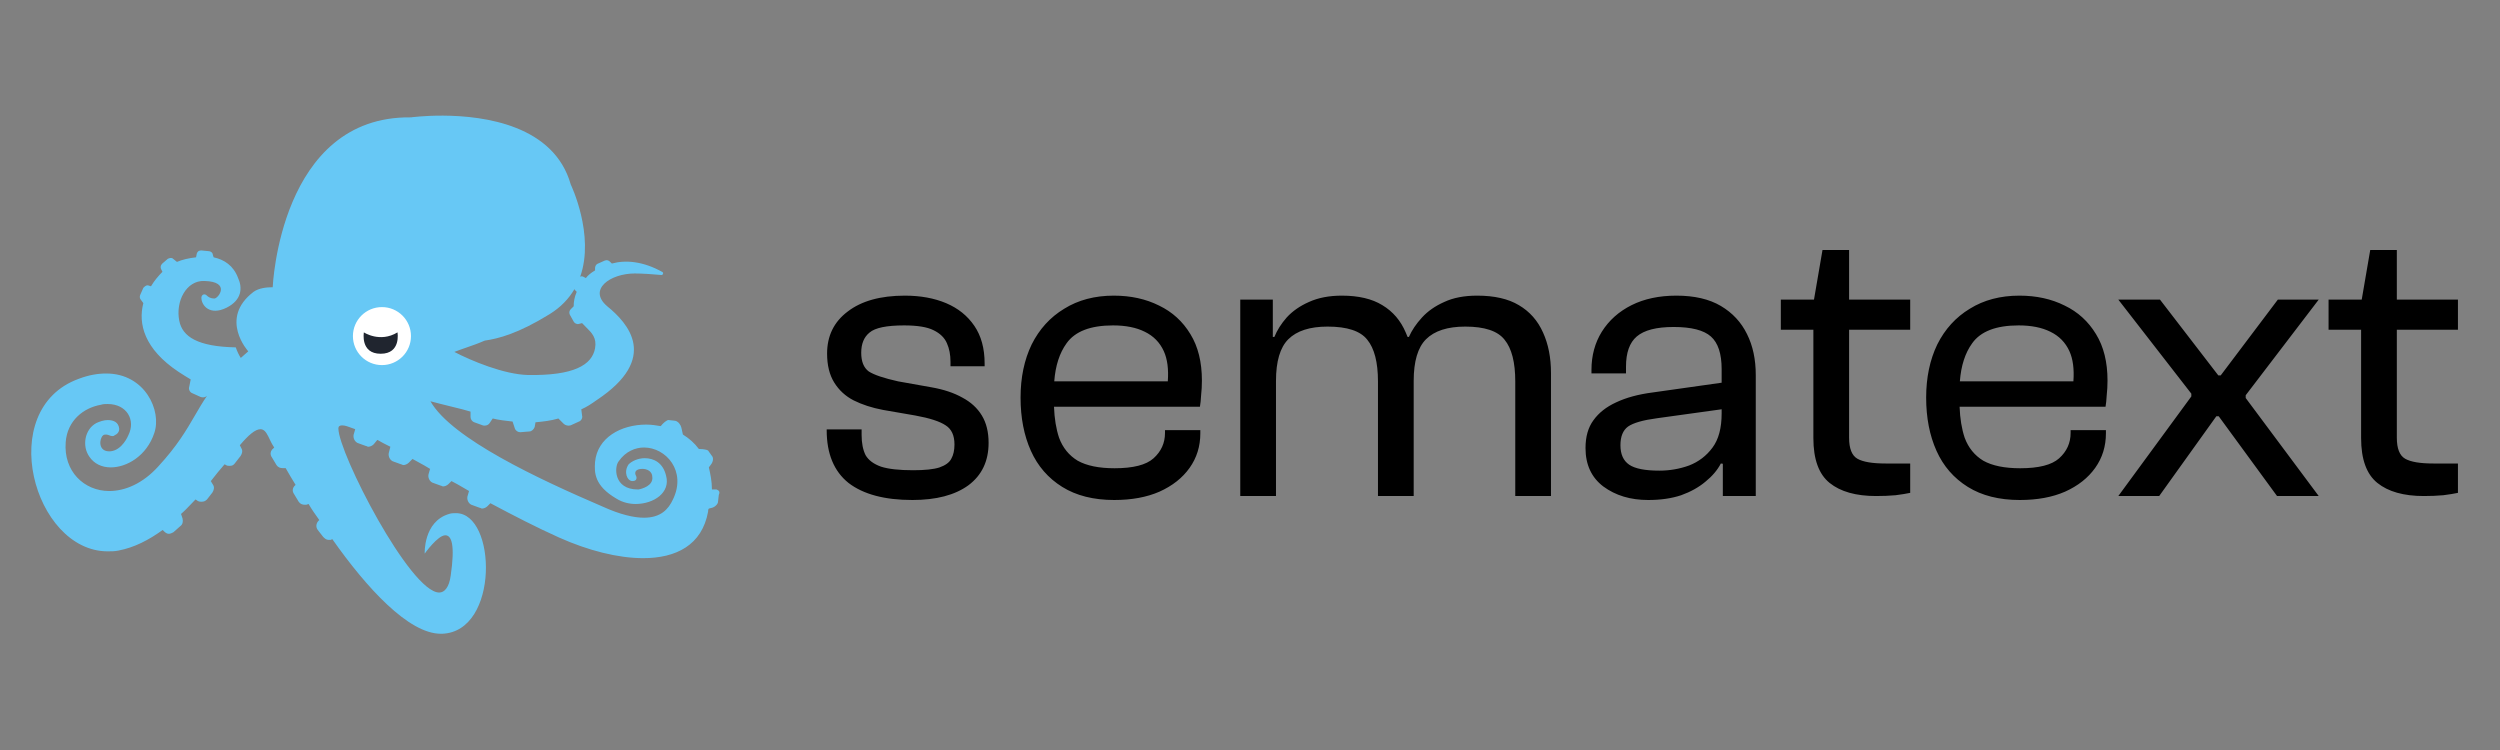
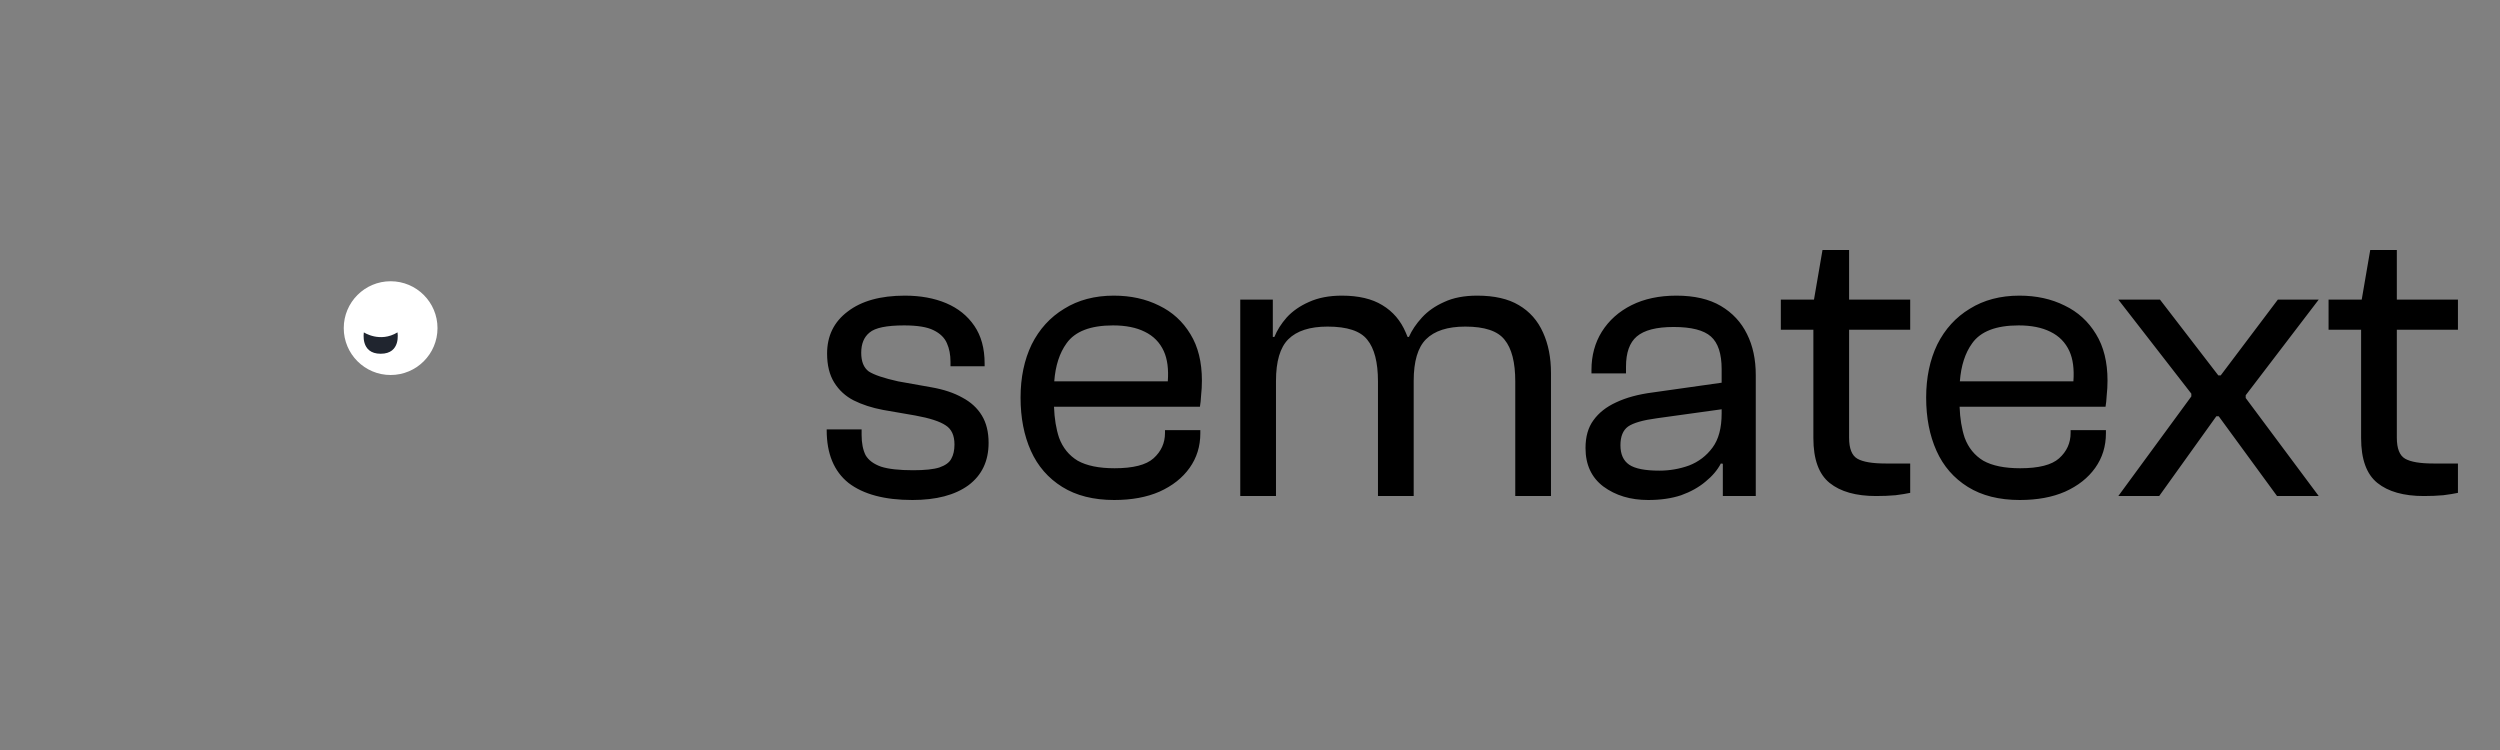
<svg xmlns="http://www.w3.org/2000/svg" width="320" height="96" viewBox="0 0 160 48">
  <rect x="0" y="0" width="160" height="48" fill="#808080" stroke="none" />
  <path fill-rule="evenodd" clip-rule="evenodd" d="M117.097 30.908C117.791 31.467 118.782 31.746 120.069 31.746C120.509 31.746 120.924 31.729 121.313 31.695C121.702 31.645 122.016 31.594 122.253 31.543V29.664H120.678C119.831 29.664 119.23 29.562 118.875 29.359C118.519 29.156 118.342 28.707 118.342 28.013V21.105H122.253V19.175H118.342V16H116.64L116.095 19.175H113.973V21.105H116.056V28.038C116.056 29.393 116.403 30.349 117.097 30.908ZM152.152 30.908C152.846 31.467 153.837 31.746 155.123 31.746C155.564 31.746 155.979 31.729 156.368 31.695C156.757 31.645 157.071 31.594 157.308 31.543V29.664H155.733C154.886 29.664 154.285 29.562 153.93 29.359C153.574 29.156 153.397 28.707 153.397 28.013V21.105H157.308V19.175H153.397V16H151.695L151.15 19.175H149.028V21.105H151.111V28.038C151.111 29.393 151.458 30.349 152.152 30.908ZM135.572 31.746H138.188L141.845 26.641H141.998L145.731 31.746H148.398L143.725 25.473V25.295L148.398 19.175H145.782L142.125 24.026H141.972L138.239 19.175H135.572L140.245 25.194V25.372L135.572 31.746ZM129.268 32C127.947 32 126.838 31.721 125.941 31.162C125.044 30.603 124.375 29.833 123.935 28.851C123.495 27.869 123.274 26.735 123.274 25.448C123.274 24.161 123.512 23.027 123.986 22.045C124.477 21.063 125.171 20.301 126.068 19.759C126.965 19.2 128.024 18.921 129.243 18.921C130.326 18.921 131.291 19.132 132.138 19.556C132.985 19.962 133.653 20.572 134.144 21.384C134.635 22.18 134.881 23.171 134.881 24.356C134.881 24.677 134.864 24.991 134.83 25.295C134.813 25.6 134.788 25.846 134.754 26.032H125.414C125.441 26.786 125.549 27.446 125.738 28.013C125.975 28.656 126.373 29.147 126.932 29.486C127.507 29.808 128.295 29.968 129.294 29.968C130.479 29.968 131.308 29.757 131.782 29.334C132.273 28.893 132.519 28.352 132.519 27.708V27.53H134.779V27.733C134.779 28.563 134.551 29.3 134.094 29.943C133.636 30.586 132.993 31.094 132.163 31.467C131.351 31.822 130.386 32 129.268 32ZM126.22 21.968C125.77 22.588 125.507 23.401 125.431 24.407H132.697C132.755 23.62 132.67 22.977 132.443 22.476C132.189 21.918 131.782 21.503 131.224 21.232C130.682 20.961 130.005 20.826 129.192 20.826C127.753 20.826 126.762 21.206 126.22 21.968ZM112.369 31.746H110.261V29.68L110.134 29.664C109.914 30.087 109.584 30.476 109.143 30.832C108.72 31.187 108.204 31.475 107.594 31.695C106.985 31.898 106.282 32 105.486 32C104.352 32 103.395 31.712 102.616 31.137C101.854 30.561 101.473 29.74 101.473 28.673C101.473 27.945 101.643 27.352 101.981 26.895C102.32 26.421 102.803 26.04 103.429 25.753C104.072 25.448 104.851 25.236 105.766 25.118L110.185 24.493V23.619C110.185 22.637 109.956 21.943 109.499 21.537C109.042 21.13 108.246 20.927 107.112 20.927C106.011 20.927 105.224 21.13 104.75 21.537C104.293 21.926 104.064 22.569 104.064 23.467V23.898H101.854V23.67C101.854 22.756 102.075 21.943 102.515 21.232C102.972 20.504 103.607 19.937 104.42 19.53C105.232 19.124 106.189 18.921 107.289 18.921C108.441 18.921 109.389 19.141 110.134 19.581C110.879 20.021 111.437 20.622 111.81 21.384C112.182 22.129 112.369 23.001 112.369 24V31.746ZM110.185 26.194V26.464C110.185 27.395 109.99 28.123 109.6 28.648C109.211 29.173 108.712 29.554 108.102 29.791C107.493 30.011 106.858 30.121 106.197 30.121C105.283 30.121 104.64 29.994 104.267 29.74C103.895 29.486 103.708 29.071 103.708 28.495C103.708 27.937 103.869 27.539 104.191 27.302C104.53 27.065 105.148 26.887 106.045 26.768L110.185 26.194ZM96.977 31.746H99.263V23.873C99.263 22.891 99.094 22.028 98.755 21.283C98.416 20.521 97.9 19.937 97.206 19.53C96.529 19.124 95.64 18.921 94.539 18.921C93.71 18.921 93.007 19.056 92.431 19.327C91.856 19.581 91.382 19.911 91.009 20.318C90.636 20.724 90.357 21.139 90.171 21.562H90.085C90.048 21.467 90.009 21.374 89.968 21.283C89.646 20.521 89.147 19.937 88.469 19.53C87.809 19.124 86.945 18.921 85.879 18.921C85.066 18.921 84.364 19.056 83.771 19.327C83.195 19.581 82.721 19.911 82.349 20.318C81.993 20.724 81.731 21.139 81.561 21.562H81.46V19.175H79.377V31.746H81.663V24.381C81.663 23.128 81.925 22.239 82.45 21.714C82.992 21.173 83.83 20.902 84.965 20.902C86.218 20.902 87.064 21.181 87.504 21.74C87.961 22.299 88.19 23.187 88.19 24.407V31.746H90.476V24.381C90.476 23.128 90.738 22.239 91.263 21.714C91.805 21.173 92.643 20.902 93.777 20.902C95.013 20.902 95.851 21.181 96.291 21.74C96.749 22.299 96.977 23.187 96.977 24.407V31.746ZM71.31 32C69.989 32 68.88 31.721 67.983 31.162C67.085 30.603 66.416 29.833 65.976 28.851C65.536 27.869 65.316 26.735 65.316 25.448C65.316 24.161 65.553 23.027 66.027 22.045C66.518 21.063 67.212 20.301 68.11 19.759C69.007 19.2 70.065 18.921 71.284 18.921C72.368 18.921 73.333 19.132 74.18 19.556C75.026 19.962 75.695 20.572 76.186 21.384C76.677 22.18 76.922 23.171 76.922 24.356C76.922 24.677 76.905 24.991 76.871 25.295C76.855 25.6 76.829 25.846 76.795 26.032H67.456C67.483 26.786 67.591 27.446 67.779 28.013C68.016 28.656 68.414 29.147 68.973 29.486C69.549 29.808 70.336 29.968 71.335 29.968C72.52 29.968 73.35 29.757 73.824 29.334C74.315 28.893 74.56 28.352 74.56 27.708V27.53H76.821V27.733C76.821 28.563 76.592 29.3 76.135 29.943C75.678 30.586 75.034 31.094 74.205 31.467C73.392 31.822 72.427 32 71.31 32ZM74.739 24.407H67.472C67.548 23.401 67.811 22.588 68.262 21.968C68.804 21.206 69.794 20.826 71.233 20.826C72.046 20.826 72.723 20.961 73.265 21.232C73.824 21.503 74.23 21.918 74.484 22.476C74.712 22.977 74.797 23.62 74.739 24.407ZM54.305 30.908C55.253 31.636 56.616 32 58.394 32C59.918 32 61.111 31.687 61.975 31.061C62.838 30.417 63.27 29.511 63.27 28.343C63.27 27.649 63.126 27.065 62.838 26.591C62.55 26.116 62.136 25.736 61.594 25.448C61.052 25.143 60.392 24.923 59.613 24.787L57.48 24.407C56.565 24.203 55.939 23.992 55.6 23.772C55.279 23.535 55.118 23.137 55.118 22.578C55.118 22.002 55.295 21.57 55.651 21.283C56.007 20.978 56.743 20.826 57.861 20.826C58.707 20.826 59.334 20.927 59.74 21.13C60.163 21.334 60.451 21.613 60.603 21.968C60.756 22.307 60.832 22.705 60.832 23.162V23.441H63.016V23.264C63.016 22.299 62.796 21.494 62.356 20.851C61.916 20.207 61.315 19.725 60.553 19.403C59.791 19.082 58.91 18.921 57.911 18.921C56.354 18.921 55.135 19.259 54.254 19.937C53.374 20.597 52.934 21.494 52.934 22.629C52.934 23.374 53.086 23.992 53.391 24.483C53.696 24.974 54.11 25.355 54.635 25.625C55.177 25.896 55.803 26.1 56.515 26.235L58.572 26.591C59.503 26.76 60.155 26.972 60.527 27.226C60.9 27.463 61.086 27.869 61.086 28.445C61.086 28.817 61.018 29.122 60.883 29.359C60.764 29.596 60.51 29.782 60.121 29.918C59.748 30.036 59.19 30.095 58.445 30.095C57.547 30.095 56.862 30.019 56.388 29.867C55.913 29.698 55.583 29.452 55.397 29.13C55.228 28.792 55.143 28.36 55.143 27.835V27.48H52.908V27.53C52.908 29.037 53.374 30.163 54.305 30.908Z" fill="#000" />
  <circle cx="25" cy="21" r="3" fill="white" />
-   <path fill-rule="evenodd" clip-rule="evenodd" d="M26.302 7.511C26.302 7.511 27.148 7.394 28.36 7.4C31.026 7.415 35.459 8.028 36.528 11.806C36.528 11.806 38.079 15.021 37.133 17.71C37.18 17.686 37.235 17.675 37.301 17.697L37.497 17.795C37.644 17.599 37.839 17.453 38.084 17.306V17.16C38.084 17.062 38.131 16.916 38.278 16.867L38.718 16.671C38.865 16.622 38.963 16.671 39.06 16.769L39.159 16.867C40.039 16.622 41.163 16.721 42.385 17.404C42.483 17.453 42.435 17.6 42.336 17.6C41.848 17.55 41.066 17.502 40.626 17.502C39.061 17.502 37.594 18.528 38.865 19.603C40.185 20.677 42.239 22.924 38.181 25.611C37.839 25.855 37.545 26.05 37.203 26.197L37.252 26.588C37.301 26.734 37.203 26.93 37.057 26.978L36.519 27.223C36.372 27.272 36.177 27.222 36.079 27.125L35.737 26.783C35.248 26.93 34.759 26.978 34.271 27.027L34.222 27.321C34.173 27.468 34.026 27.614 33.88 27.614L33.293 27.662C33.147 27.662 32.999 27.565 32.95 27.419L32.804 26.979L32.795 26.978C32.358 26.929 31.921 26.881 31.533 26.783L31.337 27.076C31.24 27.223 31.044 27.272 30.897 27.223L30.36 27.028C30.213 26.979 30.115 26.833 30.115 26.686V26.343C29.871 26.262 29.374 26.14 28.834 26.008C28.396 25.9 27.929 25.785 27.547 25.68C28.903 28.071 34.517 30.679 38.524 32.402C39.697 32.939 40.577 33.134 41.212 33.134C42.287 33.134 42.777 32.596 43.07 31.962C43.95 30.154 42.63 28.64 41.212 28.64C40.674 28.64 40.039 28.884 39.599 29.519C39.306 29.861 39.257 31.326 40.821 31.326H40.87C41.114 31.277 41.799 31.082 41.75 30.545C41.75 30.154 41.407 30.008 41.114 30.008C40.772 30.008 40.528 30.154 40.724 30.496C40.724 30.496 40.821 30.789 40.479 30.789C40.137 30.789 39.893 30.203 40.234 29.715C40.43 29.52 40.821 29.324 41.261 29.324C41.848 29.324 42.435 29.617 42.63 30.448C42.923 31.522 41.848 32.255 40.675 32.255C40.284 32.255 39.843 32.157 39.452 31.913C38.034 31.082 38.034 30.252 38.083 29.568C38.23 28.005 39.746 27.174 41.359 27.174C41.701 27.174 41.994 27.223 42.287 27.272C42.434 27.076 42.678 26.882 42.777 26.882L43.217 26.93C43.412 26.979 43.559 27.174 43.608 27.37L43.705 27.809C44.097 28.053 44.438 28.347 44.731 28.738H44.781C45.025 28.738 45.27 28.787 45.318 28.835L45.563 29.178C45.661 29.275 45.661 29.52 45.514 29.715L45.367 29.91L45.37 29.923C45.467 30.358 45.563 30.795 45.563 31.327H45.857C46.003 31.376 46.1 31.474 46.003 31.669L45.954 32.108C45.954 32.255 45.759 32.45 45.564 32.499L45.368 32.548C45.319 32.596 45.319 32.695 45.319 32.743C44.928 34.893 43.265 35.722 41.163 35.722C39.55 35.722 37.643 35.234 35.786 34.404C34.368 33.769 32.853 32.988 31.386 32.206L31.191 32.402C31.093 32.499 30.946 32.548 30.849 32.548C30.824 32.548 30.8 32.536 30.775 32.523C30.751 32.511 30.727 32.499 30.702 32.499L30.164 32.303C29.968 32.206 29.871 31.962 29.919 31.766L30.018 31.424C29.919 31.367 29.815 31.306 29.709 31.244C29.449 31.091 29.171 30.928 28.893 30.789L28.698 30.984C28.6 31.082 28.453 31.131 28.355 31.131C28.331 31.131 28.306 31.119 28.282 31.107C28.257 31.095 28.233 31.082 28.209 31.082L27.671 30.887C27.475 30.789 27.378 30.545 27.427 30.349L27.525 30.008C27.272 29.85 27.019 29.712 26.78 29.582C26.649 29.511 26.522 29.442 26.401 29.373L26.156 29.617C26.058 29.714 25.911 29.764 25.814 29.764C25.789 29.764 25.765 29.751 25.74 29.739C25.716 29.727 25.692 29.715 25.667 29.715L25.129 29.52C24.934 29.421 24.836 29.177 24.884 28.981L24.983 28.591C24.689 28.445 24.396 28.298 24.151 28.152L23.907 28.445C23.809 28.542 23.662 28.592 23.564 28.592C23.54 28.592 23.516 28.579 23.491 28.567C23.467 28.555 23.442 28.543 23.418 28.543L22.88 28.348C22.684 28.249 22.587 28.005 22.635 27.81L22.734 27.468L22.639 27.433C22.302 27.306 22.081 27.224 21.902 27.224C21.755 27.224 21.657 27.273 21.657 27.42C21.657 28.982 26.253 37.922 28.111 37.922C28.453 37.922 28.745 37.58 28.844 36.847C29.137 34.845 28.892 34.258 28.501 34.258C28.012 34.258 27.181 35.431 27.181 35.431C27.181 35.431 27.084 33.38 28.745 32.891C28.891 32.842 29.037 32.842 29.182 32.842H29.186C31.777 32.842 31.972 40.414 28.305 40.56H28.208C26.154 40.56 23.465 37.63 21.266 34.503L21.168 34.551H21.022C20.875 34.551 20.776 34.454 20.679 34.356L20.337 33.917C20.19 33.722 20.239 33.478 20.386 33.331L20.435 33.282C20.19 32.939 19.946 32.598 19.75 32.256L19.603 32.304H19.505C19.359 32.304 19.212 32.256 19.115 32.109L18.821 31.621C18.675 31.425 18.724 31.181 18.919 31.035C18.68 30.652 18.487 30.315 18.295 29.98L18.284 29.96H18.088C17.942 29.96 17.794 29.912 17.697 29.765L17.404 29.276C17.258 29.081 17.306 28.837 17.502 28.69L17.55 28.642C17.403 28.42 17.311 28.227 17.233 28.061C17.207 28.007 17.183 27.956 17.159 27.908C17.013 27.615 16.866 27.469 16.671 27.469C16.329 27.469 15.888 27.859 15.35 28.495L15.448 28.69C15.546 28.837 15.498 29.032 15.4 29.179L15.057 29.619C14.959 29.765 14.862 29.814 14.715 29.814H14.713C14.616 29.814 14.519 29.814 14.471 29.765L14.372 29.717L14.354 29.738C14.067 30.073 13.78 30.408 13.493 30.791L13.639 31.036C13.737 31.182 13.688 31.377 13.591 31.524L13.248 31.964C13.15 32.062 13.053 32.11 12.906 32.11C12.808 32.11 12.759 32.11 12.661 32.062L12.514 31.964C12.419 32.06 12.323 32.16 12.226 32.263C12.025 32.475 11.816 32.695 11.586 32.892L11.683 33.185C11.732 33.381 11.684 33.577 11.537 33.674L11.097 34.065C10.999 34.114 10.901 34.163 10.804 34.163C10.706 34.163 10.608 34.113 10.511 34.016L10.412 33.918C9.532 34.553 8.604 35.042 7.577 35.237C7.333 35.286 7.137 35.286 6.892 35.286C2.151 35.286 -0.342 26.199 5.035 24.246C5.67 24.002 6.257 23.904 6.795 23.904C9.288 23.904 10.364 26.297 9.875 27.714C9.387 29.18 8.115 29.913 7.089 29.913C6.502 29.913 6.014 29.669 5.72 29.229C5.231 28.545 5.426 27.47 6.16 27.079C6.355 26.981 6.648 26.884 6.893 26.884C7.284 26.884 7.578 27.031 7.627 27.421C7.627 27.421 7.675 27.714 7.333 27.86C7.284 27.909 7.236 27.909 7.187 27.909C7.113 27.909 7.052 27.885 6.991 27.86C6.93 27.836 6.869 27.811 6.795 27.811C6.747 27.811 6.649 27.811 6.6 27.86C6.355 28.056 6.258 28.886 6.991 28.886H7.04C7.822 28.837 8.213 27.86 8.213 27.86C8.702 26.883 8.115 25.857 6.893 25.857H6.89C6.744 25.857 6.599 25.857 6.454 25.906C5.33 26.101 4.303 26.932 4.205 28.3C4.058 30.156 5.378 31.425 6.991 31.425C8.018 31.425 9.142 30.938 10.12 29.863C11.345 28.533 11.922 27.541 12.47 26.599C12.715 26.177 12.954 25.765 13.244 25.337C13.11 25.45 12.975 25.451 12.841 25.407L12.303 25.163C12.156 25.114 12.058 24.919 12.107 24.772L12.205 24.283C11.961 24.136 11.717 23.99 11.423 23.795C9.224 22.329 8.832 20.717 9.174 19.398L9.028 19.203C8.93 19.105 8.93 18.959 8.979 18.861L9.174 18.422C9.272 18.323 9.37 18.226 9.517 18.275L9.664 18.323C9.859 17.982 10.152 17.64 10.397 17.396L10.299 17.2C10.25 17.053 10.299 16.956 10.397 16.859L10.739 16.565C10.837 16.516 10.984 16.467 11.081 16.565L11.325 16.761C11.668 16.614 12.108 16.516 12.548 16.468L12.596 16.224C12.645 16.077 12.742 16.028 12.889 16.028L13.379 16.077C13.476 16.077 13.623 16.174 13.623 16.321L13.672 16.468C14.356 16.614 14.943 17.005 15.236 17.786C15.529 18.421 15.481 19.202 14.503 19.691C13.427 20.229 12.889 19.545 12.889 19.057C12.889 18.862 13.085 18.763 13.232 18.91C13.33 19.008 13.477 19.106 13.721 19.106C13.966 19.106 14.796 18.031 13.086 17.982C11.912 17.933 11.228 19.301 11.472 20.522C11.668 21.548 12.646 22.183 15.09 22.232C15.172 22.477 15.288 22.72 15.41 22.908C15.563 22.77 15.717 22.632 15.889 22.486C15.889 22.486 13.982 20.386 16.231 18.676C16.573 18.432 17.063 18.383 17.453 18.383C17.453 18.383 17.904 7.404 26.302 7.511ZM36.812 18.578C36.791 18.557 36.776 18.532 36.763 18.507C36.411 19.107 35.901 19.657 35.173 20.107C33.166 21.349 31.881 21.678 31.027 21.798C30.602 21.983 30.193 22.125 29.809 22.258C29.554 22.347 29.309 22.431 29.078 22.523C30.151 23.084 32.242 23.959 33.782 24C36.715 24.049 37.888 23.365 38.084 22.291C38.202 21.622 37.876 21.302 37.514 20.947C37.427 20.861 37.338 20.774 37.252 20.679L37.057 20.728C36.91 20.776 36.764 20.678 36.715 20.581L36.47 20.142C36.421 20.044 36.421 19.897 36.519 19.799L36.715 19.604C36.715 19.311 36.764 19.018 36.91 18.676L36.812 18.578ZM24.445 19.654C25.471 19.654 26.302 20.484 26.302 21.51C26.302 22.535 25.471 23.366 24.445 23.366C23.418 23.366 22.587 22.535 22.587 21.51C22.587 20.484 23.418 19.654 24.445 19.654Z" fill="#67C8F5" />
  <path d="M24.364 22.64C23.044 22.64 23.288 21.272 23.288 21.272C23.288 21.272 24.315 21.956 25.439 21.272C25.439 21.272 25.683 22.64 24.364 22.64Z" fill="#20252F" />
</svg>